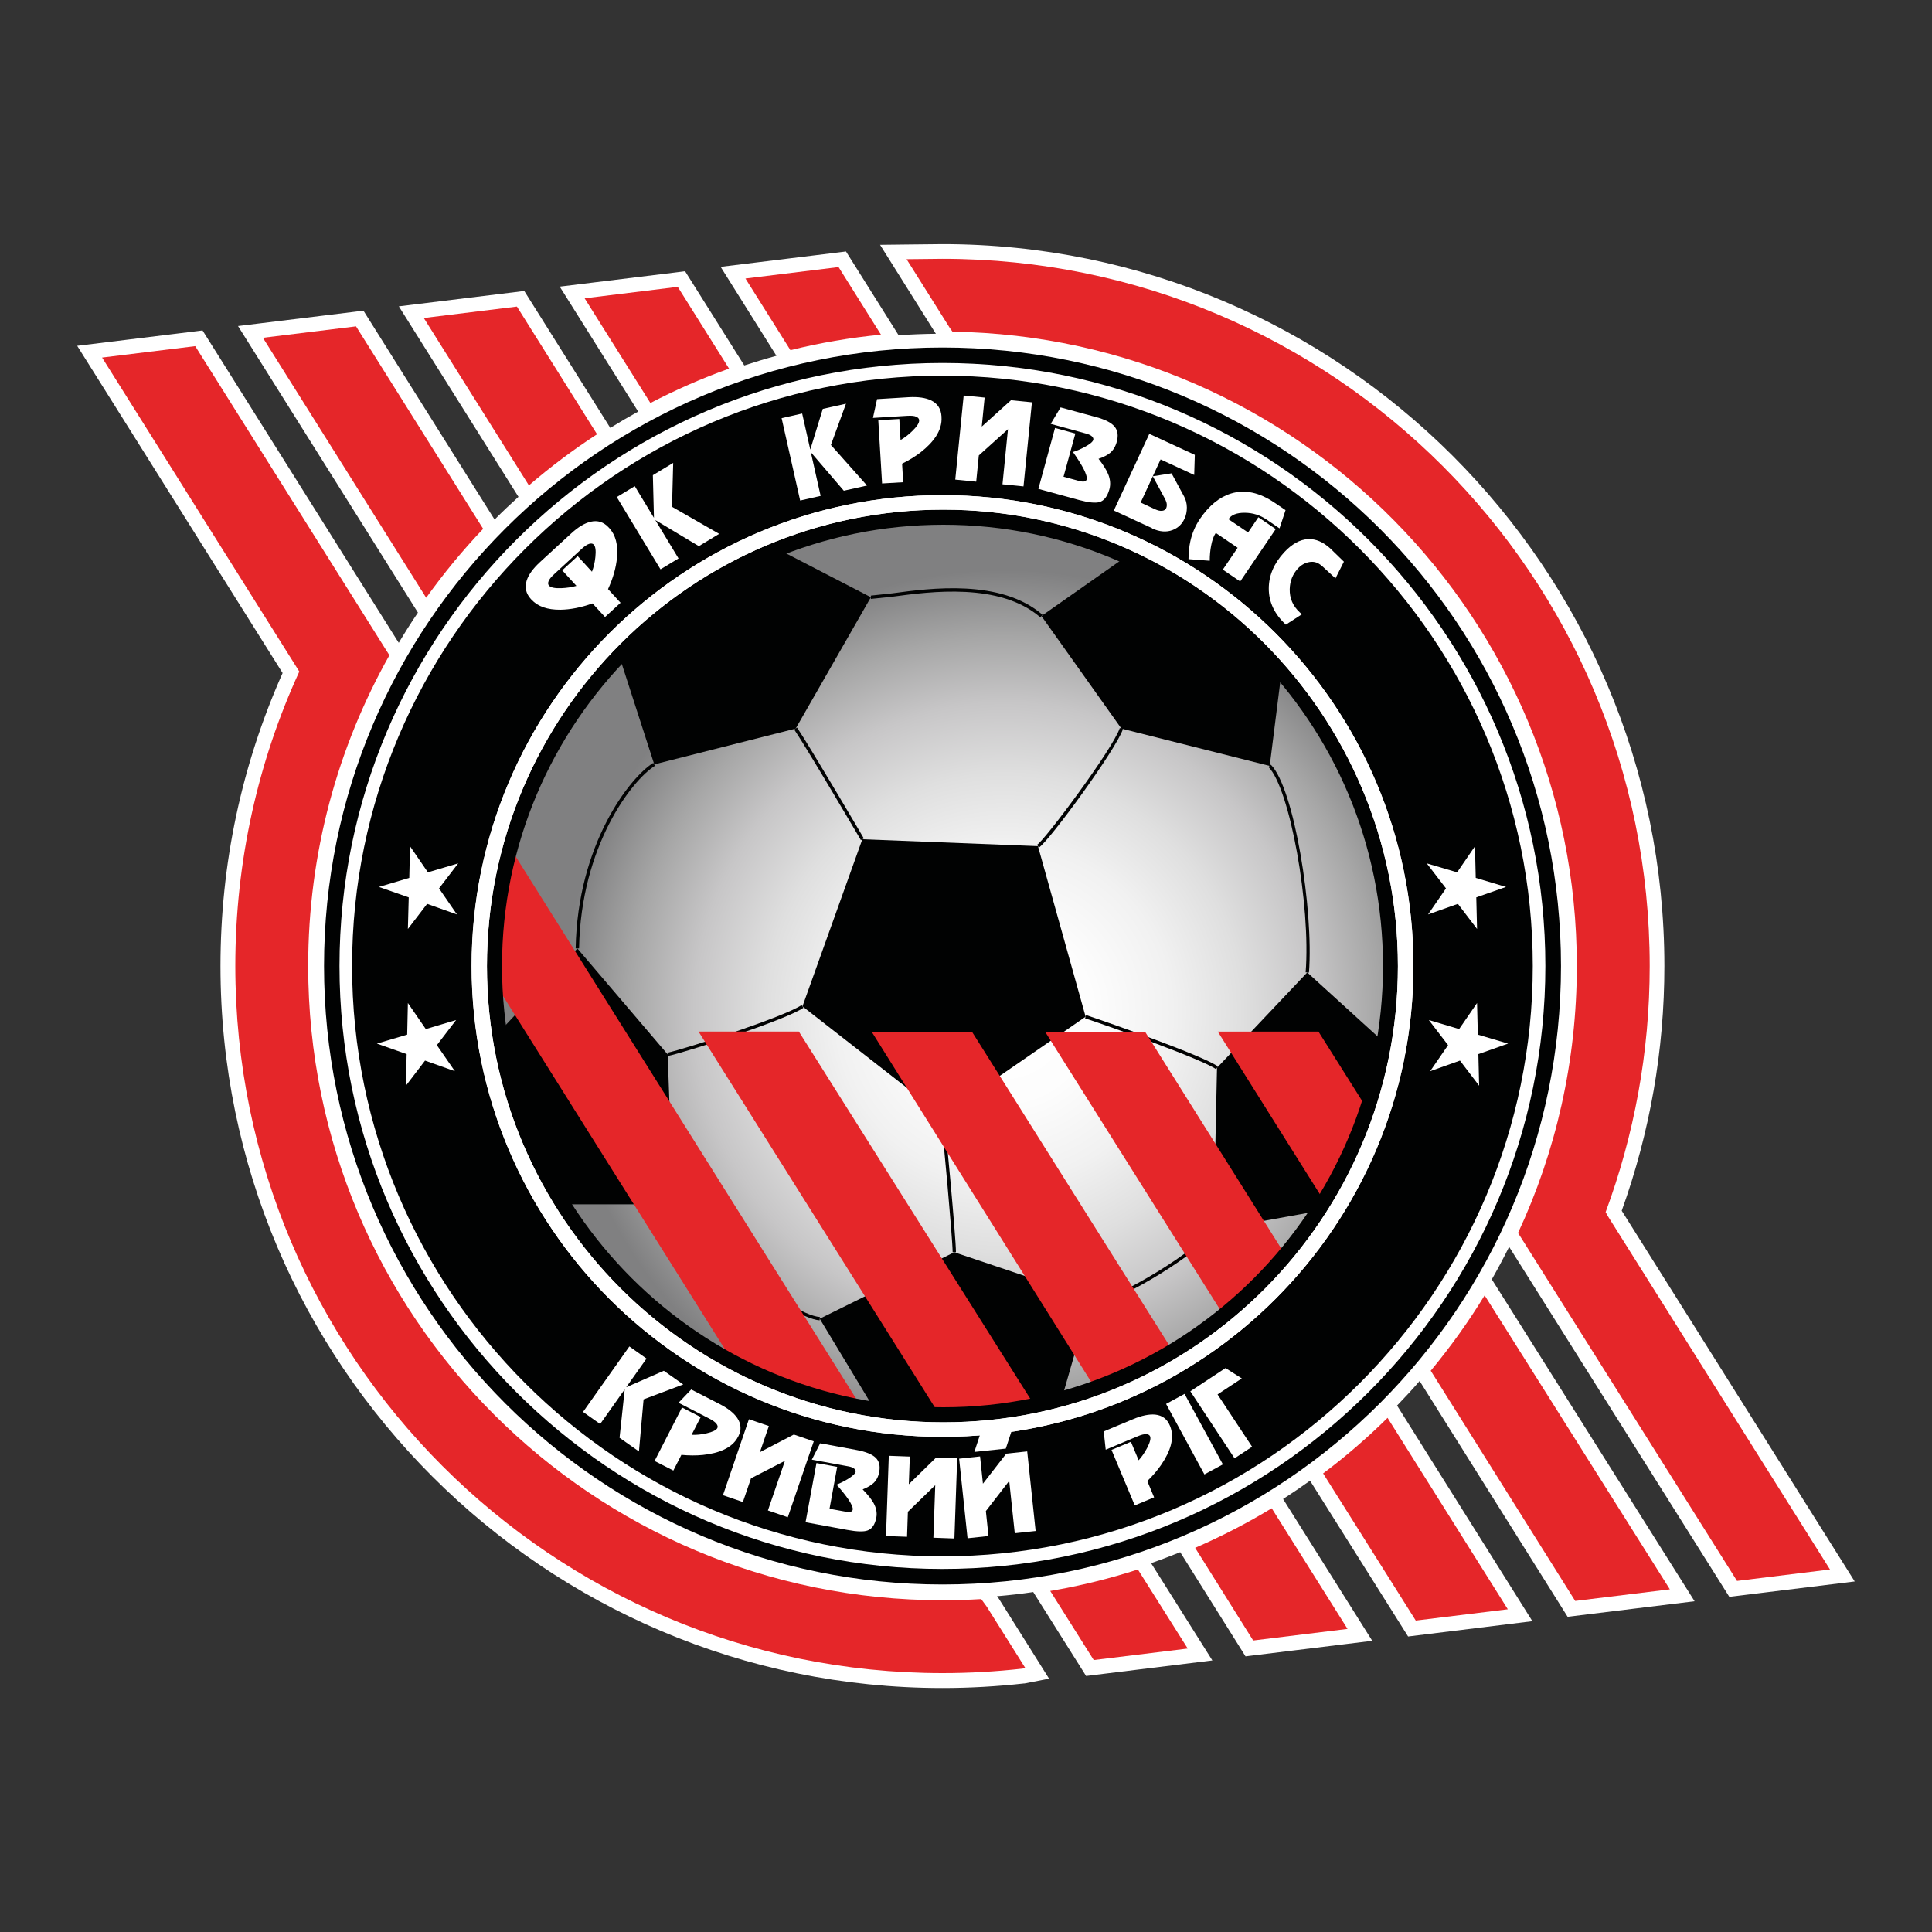
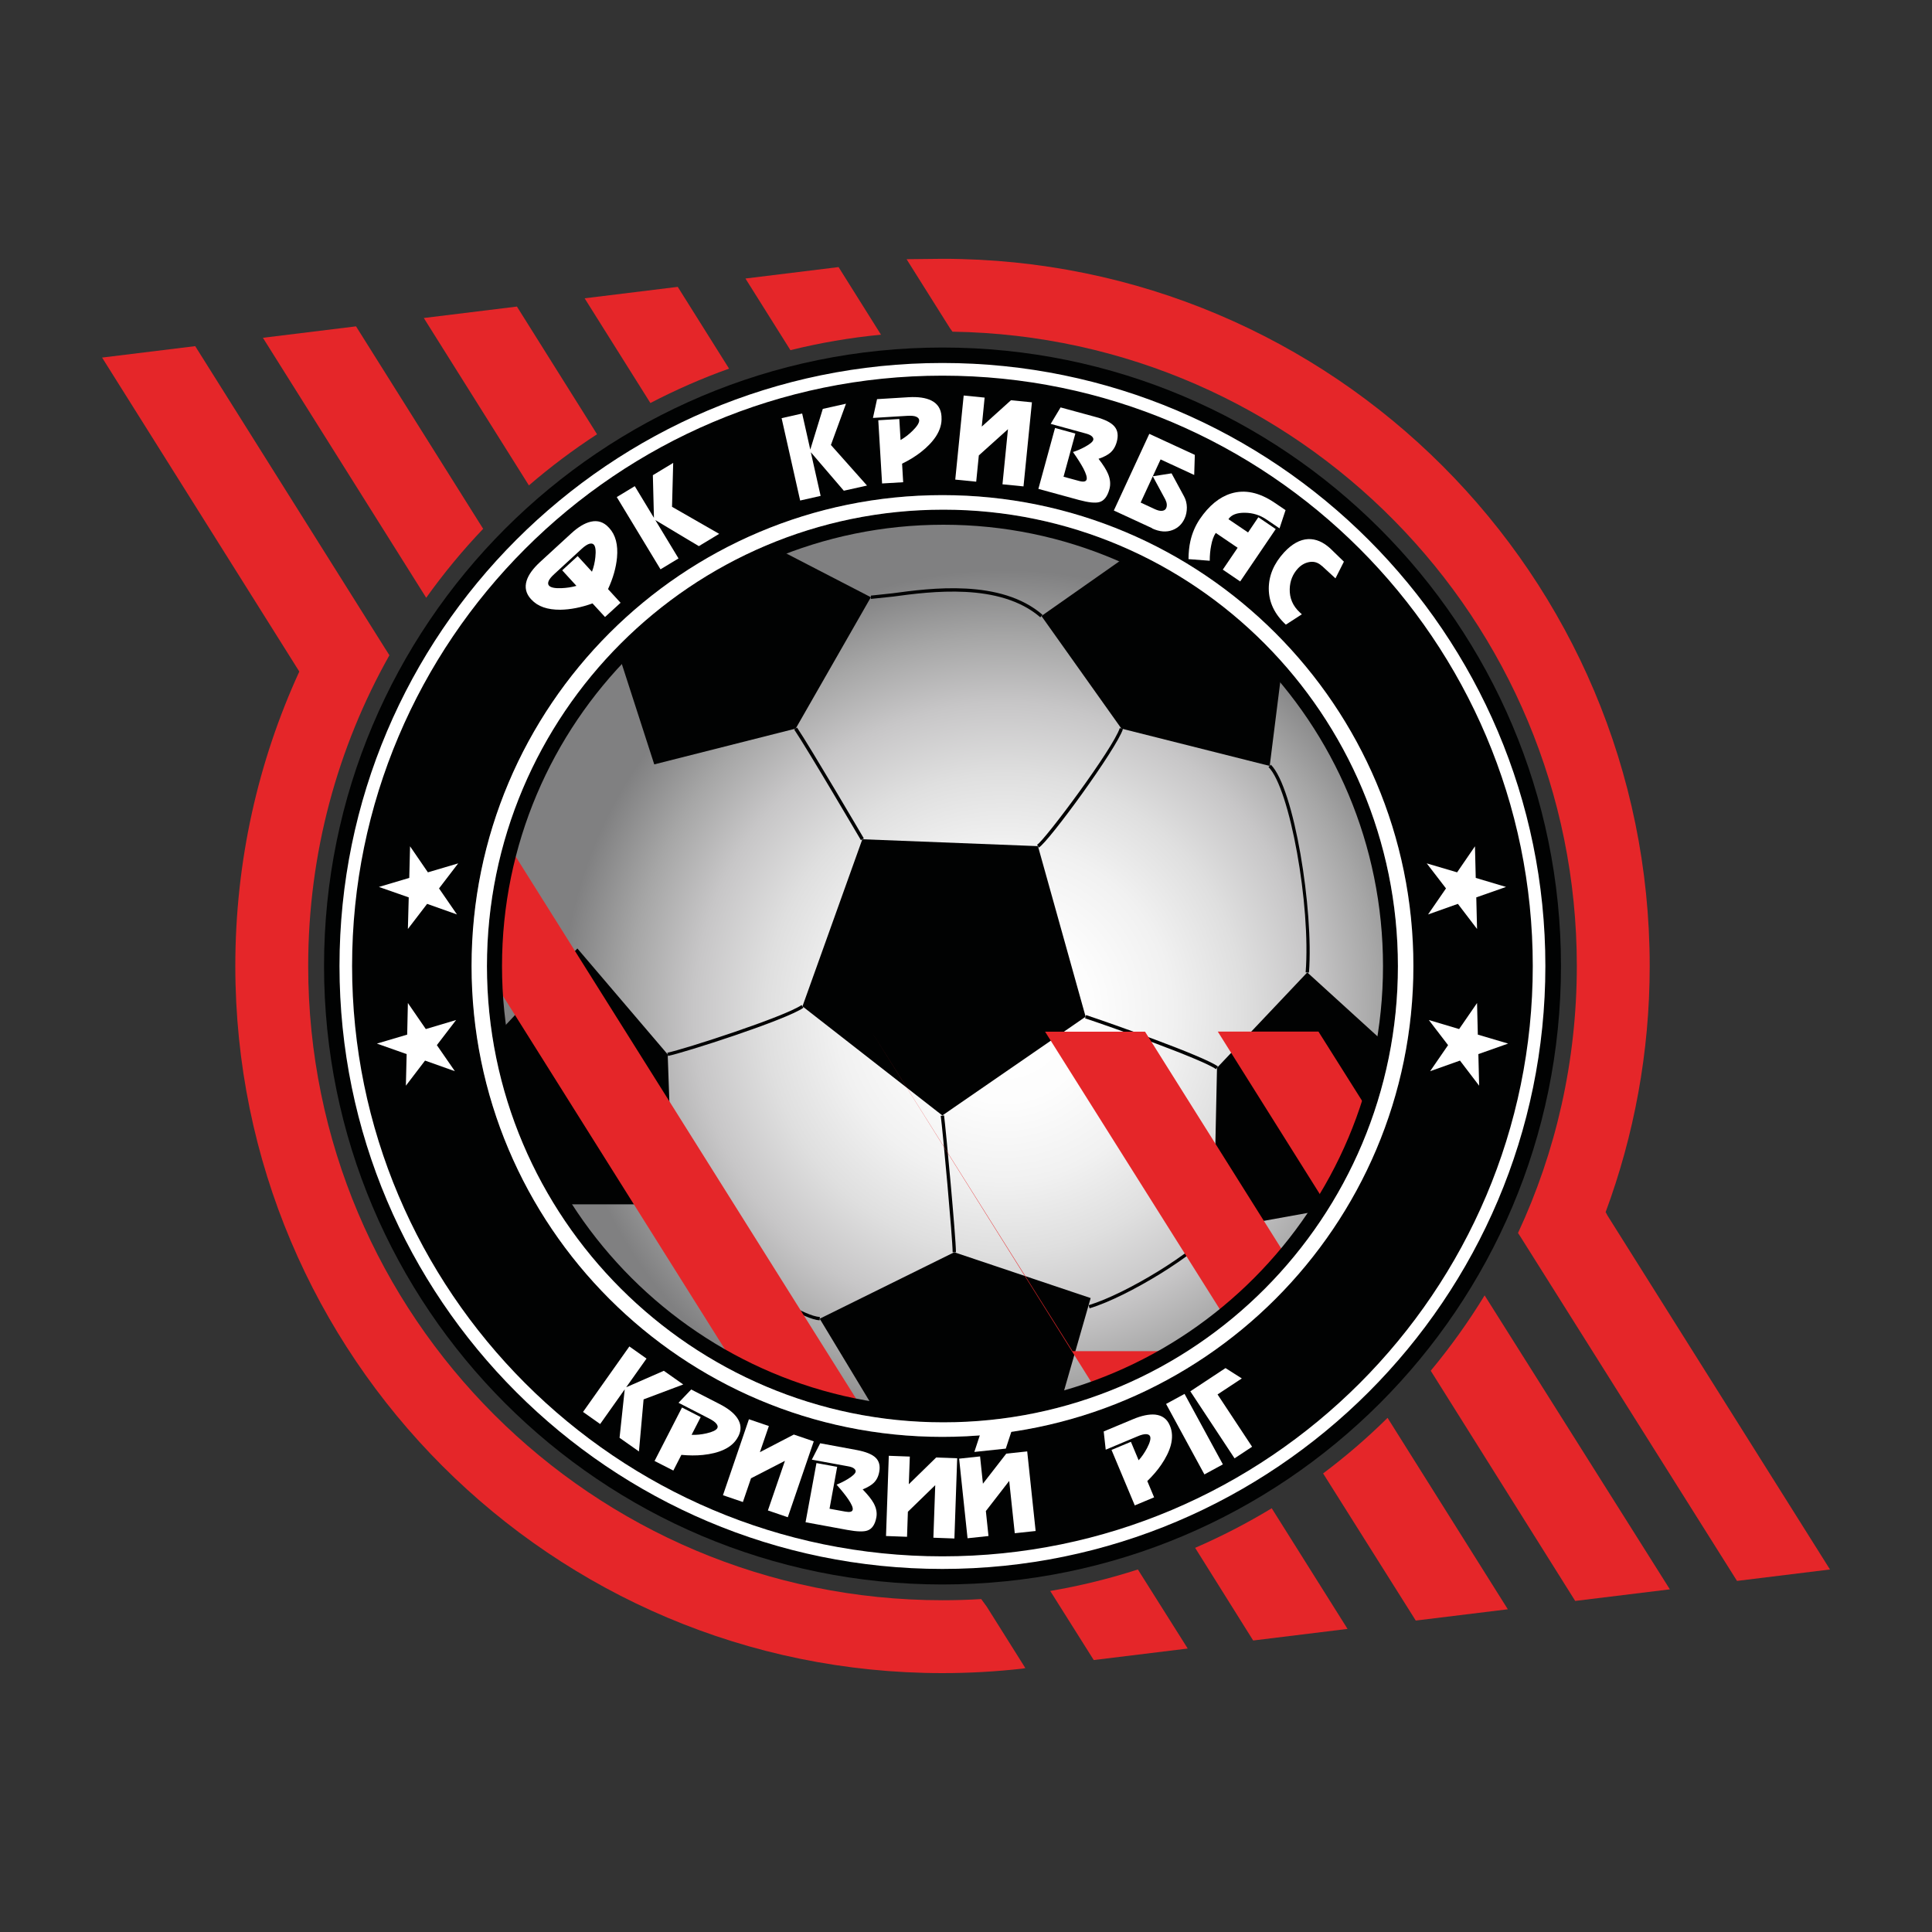
<svg xmlns="http://www.w3.org/2000/svg" id="Layer_1" data-name="Layer 1" viewBox="0 0 250 250">
  <rect x="0" y="0" width="250" height="250" fill="#333333" stroke="none" />
  <defs>
    <style>      .cls-1 {        fill: #fff;      }      .cls-2 {        fill: #e52629;      }      .cls-3 {        fill: url(#radial-gradient);      }      .cls-4 {        fill: none;      }      .cls-5 {        fill: #010202;      }    </style>
    <radialGradient id="radial-gradient" cx="-1841.27" cy="-1435.62" fx="-1841.27" fy="-1435.62" r="136.42" gradientTransform="translate(903.24 734.01) scale(.42)" gradientUnits="userSpaceOnUse">
      <stop offset="0" stop-color="#fff" />
      <stop offset=".2" stop-color="#fdfdfd" />
      <stop offset=".38" stop-color="#f1f1f1" />
      <stop offset=".54" stop-color="#dfdfdf" />
      <stop offset=".7" stop-color="#c7c6c7" />
      <stop offset=".85" stop-color="#a6a6a6" />
      <stop offset="1" stop-color="#808081" />
    </radialGradient>
  </defs>
-   <path class="cls-1" d="m223.79,206.63l16.21-1.99s-29.79-47.39-30.15-47.97c3.65-10.15,5.52-20.79,5.52-31.66,0-51.51-41.91-93.42-93.42-93.42l-4.67.05-3.4.04,7.22,11.51c-1.62.02-3.23.08-4.82.19l-6.81-10.84-1.2.15-15.02,1.84,7.22,11.51c-1.4.38-2.78.8-4.16,1.25l-7.66-12.19-1.2.15-15.02,1.84,10.15,16.17c-1.22.67-2.43,1.38-3.61,2.11l-11.13-17.72-1.2.15-15.03,1.84,15.48,24.65c-1.05.95-2.09,1.93-3.09,2.94l-16.97-27.03-1.2.15-15.03,1.84,23.28,37.08c-.87,1.28-1.69,2.59-2.48,3.91l-.28-.44-25.11-39.98-1.2.15-15.02,1.84s26.58,42.33,26.58,42.34c-5.32,11.96-8.04,24.71-8.04,37.93,0,51.5,41.91,93.41,93.41,93.41,3.51,0,7.06-.2,10.55-.59h.08s3.18-.62,3.18-.62l-6.5-10.35-.24-.32c1.58-.13,3.14-.31,4.69-.54l6.84,10.86,16.34-2.01-7.93-12.59c1.27-.44,2.52-.92,3.77-1.42l8.45,13.48,16.4-2.01-11.54-18.35c1.18-.76,2.35-1.55,3.49-2.37l12.69,20.16,16.08-1.98-17.51-27.9c1-1.03,1.98-2.09,2.92-3.18l19.15,30.51,16.43-2.01-26.24-41.65c.78-1.38,1.53-2.78,2.24-4.21l28.5,45.3Z" />
  <g>
    <path class="cls-3" d="m122.18,182.98c31.98,0,57.82-26.05,57.82-58.02s-25.84-58.06-57.82-58.06-58.06,26.05-58.06,58.06,26.05,58.02,58.06,58.02h0Z" />
    <path class="cls-5" d="m64.01,124.95c0,32.06,26.1,58.14,58.17,58.14s57.93-26.08,57.93-58.14-25.99-58.17-57.93-58.17c-32.08,0-58.17,26.1-58.17,58.17Zm.23,0c0-31.95,25.99-57.94,57.94-57.94s57.7,25.99,57.7,57.94-25.89,57.91-57.7,57.91c-31.95,0-57.94-25.98-57.94-57.91Z" />
    <g>
      <path class="cls-5" d="m100.76,71.11l11.93,6.17-9.73,17-18.3,4.63-4.42-13.68h0c5.76-6.17,12.37-11.03,20.53-14.12h0Z" />
      <path class="cls-5" d="m165.88,86.53l-1.58,12.58-19.19-4.83-10.35-14.57,11.03-7.74h0c8.16,3.53,14.33,7.74,20.09,14.56h0Z" />
      <path class="cls-5" d="m170.5,156.72l-13.47,2.43.45-20.98,11.68-12.34,9.94,9.05h0c-1.34,7.92-4.42,15.42-8.6,21.83h0Z" />
      <path class="cls-5" d="m113.13,182.33l-7.06-11.69,17.41-8.6,17.65,5.93-3.74,13.02h0c-4.86,1.34-10.14,1.99-15.21,1.99-2.88,0-6.2-.2-9.05-.65h0Z" />
      <path class="cls-5" d="m64.77,133.35l9.94-10.62,11.69,13.71.69,19.4h-13.92l-.2-.21h0c-4.22-6.86-6.86-14.12-8.19-22.27h0Z" />
      <g>
        <path class="cls-5" d="m111.59,108.6l22.72.89,6.17,22.07-18.54,12.78-18.1-14.12,7.75-21.63h0Z" />
-         <path class="cls-5" d="m74.49,122.72h.44c.24-13.27,6.85-21.79,9.83-23.63l-.23-.37c-3.05,1.89-9.8,10.55-10.04,24Z" />
        <path class="cls-5" d="m102.77,94.4c1.76,2.6,8.56,14.2,8.63,14.31l.38-.22c-.07-.12-6.88-11.72-8.64-14.34l-.36.24Z" />
        <path class="cls-5" d="m134.2,109.31l.22.37c1.29-.76,10.06-12.78,10.89-15.34l-.41-.13c-.87,2.67-9.7,14.51-10.7,15.1Z" />
        <path class="cls-5" d="m86.36,136.22l.08.42c2.05-.41,15.23-4.63,17.53-6.24l-.25-.35c-2.13,1.5-15.18,5.73-17.36,6.17Z" />
        <path class="cls-5" d="m140.41,131.77c3.48,1.15,15.2,5.32,16.94,6.58l.25-.35c-1.88-1.37-14.1-5.67-17.06-6.65l-.13.41Z" />
        <path class="cls-5" d="m121.73,144.38c.26,1.92,1.54,15.95,1.54,17.66h.43c0-1.86-1.33-16.15-1.54-17.71l-.43.06Z" />
        <path class="cls-5" d="m86.88,155.89c1.14,3.68,15.3,14.73,19.18,14.96l.03-.43c-3.8-.23-17.67-11.05-18.8-14.65l-.41.13Z" />
        <path class="cls-5" d="m115.5,76.77l-2.81.3v.43l2.87-.3c4.83-.65,13.81-1.86,19.06,2.68l.28-.33c-5.4-4.67-14.51-3.44-19.4-2.78Z" />
        <path class="cls-5" d="m164.15,99.26c2.74,2.74,5.48,17.88,4.8,26.56l.43.03c.62-8.05-1.91-23.88-4.93-26.9l-.31.3Z" />
        <path class="cls-5" d="m140.87,168.89l.12.41c5.01-1.52,13.96-7.05,16.22-10.01l-.34-.26c-2.22,2.91-11.04,8.35-15.99,9.86Z" />
      </g>
    </g>
  </g>
  <path class="cls-5" d="m63.87,125.02c0,32.07,26.11,58.17,58.21,58.17s57.97-26.1,57.97-58.17-26-58.21-57.97-58.21c-32.1,0-58.21,26.11-58.21,58.21Zm.24,0c0-31.97,26.01-57.98,57.97-57.98s57.73,26.01,57.73,57.98-25.9,57.94-57.73,57.94c-31.97,0-57.97-25.99-57.97-57.94Z" />
  <path class="cls-4" d="m64.04,127.2c.79,21.26,13.08,39.64,30.83,49.09l-30.83-49.09Z" />
  <g>
    <path class="cls-2" d="m111.47,182.09l-45.43-72.35c-1.33,4.87-2.06,10-2.06,15.29,0,.73.03,1.45.06,2.18l30.83,49.09c5.13,2.73,10.71,4.71,16.6,5.8Z" />
-     <path class="cls-2" d="m112.79,133.5l28.92,46.14c3.53-1.28,6.89-2.89,10.06-4.8l-26-41.34h-12.98Z" />
+     <path class="cls-2" d="m112.79,133.5l28.92,46.14c3.53-1.28,6.89-2.89,10.06-4.8h-12.98Z" />
    <path class="cls-2" d="m135.24,133.51l23.11,36.71c2.9-2.34,5.57-4.96,7.97-7.82l-18.15-28.9h-12.92Z" />
    <path class="cls-2" d="m157.59,133.5l13.76,21.92c2.28-3.72,4.15-7.72,5.56-11.93l-6.3-10h-13.03Z" />
-     <path class="cls-2" d="m90.39,133.48l31.17,49.58c.17,0,.34.01.51.01,4.04,0,7.98-.42,11.79-1.21l-30.49-48.38h-12.98Z" />
  </g>
  <path class="cls-5" d="m63.01,125.02c0,32.55,26.5,59.03,59.06,59.03s58.82-26.48,58.82-59.03-26.39-59.07-58.82-59.07c-32.57,0-59.06,26.49-59.06,59.07Zm1.95,0c0-31.5,25.62-57.12,57.12-57.12s56.88,25.62,56.88,57.12-25.51,57.08-56.88,57.08c-31.49,0-57.12-25.61-57.12-57.08Z" />
  <path class="cls-5" d="m121.96,205.03c44.2,0,80.03-35.83,80.03-80.03s-35.83-80.03-80.03-80.03S41.93,80.8,41.93,125c0,44.2,35.83,80.03,80.02,80.03Zm-60.93-80.03c0-33.65,27.28-60.93,60.93-60.93s60.94,27.28,60.94,60.93-27.28,60.93-60.94,60.93-60.93-27.28-60.93-60.93Z" />
  <path class="cls-1" d="m43.93,125c0,43.02,35,78.02,78.02,78.02s78.02-35,78.02-78.02-35-78.03-78.02-78.03c-43.02,0-78.02,35-78.02,78.03Zm1.63,0c0-42.12,34.27-76.39,76.39-76.39s76.39,34.27,76.39,76.39-34.26,76.39-76.39,76.39-76.39-34.27-76.39-76.39Z" />
  <polygon class="cls-1" points="53.06 109.51 55.37 112.88 59.29 111.72 56.81 114.96 59.13 118.33 55.27 116.96 52.78 120.21 52.89 116.12 49.03 114.77 52.96 113.6 53.06 109.51" />
  <polygon class="cls-1" points="52.78 129.79 55.1 133.16 59.02 131.99 56.53 135.24 58.86 138.61 55 137.24 52.52 140.49 52.62 136.4 48.77 135.04 52.69 133.88 52.78 129.79" />
  <polygon class="cls-1" points="190.86 109.51 188.55 112.88 184.62 111.72 187.11 114.96 184.79 118.33 188.65 116.96 191.13 120.21 191.03 116.12 194.88 114.77 190.96 113.6 190.86 109.51" />
  <polygon class="cls-1" points="191.13 129.79 188.81 133.16 184.89 131.99 187.38 135.24 185.06 138.61 188.92 137.24 191.4 140.49 191.3 136.4 195.15 135.04 191.23 133.88 191.13 129.79" />
  <g>
    <path class="cls-2" d="m38.73,86.9c-5.32,11.6-8.28,24.51-8.28,38.1,0,50.54,40.97,91.5,91.51,91.5,3.5,0,6.95-.2,10.34-.58l.38-.07-4.99-7.94-.72-.99c-1.66.1-3.33.15-5.01.15-45.33,0-82.08-36.74-82.08-82.07,0-14.61,3.82-28.33,10.51-40.21l-.66-1.04-24.47-38.96-12.05,1.48,24.98,39.77.54.86Z" />
    <path class="cls-2" d="m207.76,156.87c3.68-9.93,5.71-20.67,5.71-31.87,0-50.54-40.97-91.51-91.51-91.51l-4.65.05,5.59,8.89.35.49c44.74.69,80.79,37.17,80.79,82.07,0,12.35-2.72,24.06-7.61,34.56l.29.44,28.05,44.58,12.03-1.48-28.75-45.73-.28-.51Z" />
    <path class="cls-2" d="m62.52,68.43l-16.45-26.2-12.05,1.48,21.13,33.64c2.25-3.15,4.71-6.13,7.37-8.92Z" />
    <path class="cls-2" d="m77.25,56.18l-10.36-16.51-12.05,1.48,13.6,21.66c2.79-2.4,5.73-4.61,8.82-6.62Z" />
    <path class="cls-2" d="m94.34,47.7l-6.64-10.58-12.05,1.48,8.51,13.55c3.27-1.7,6.67-3.2,10.18-4.45Z" />
    <path class="cls-2" d="m114,43.31l-5.49-8.75-12.05,1.48,5.82,9.27c3.81-.94,7.72-1.62,11.72-2Z" />
    <path class="cls-2" d="m154.65,200.29l7.51,11.99,12.21-1.5-9.81-15.61c-3.17,1.92-6.48,3.63-9.91,5.12Z" />
    <path class="cls-2" d="m171.21,190.66l11.99,19.04,11.91-1.46-15.56-24.77c-2.61,2.58-5.39,4.98-8.34,7.19Z" />
    <path class="cls-2" d="m185.14,177.38l18.69,29.78,12.25-1.5-23.97-38.04c-2.09,3.43-4.43,6.69-6.98,9.76Z" />
    <path class="cls-2" d="m135.9,205.87l5.63,8.94,12.16-1.49-6.45-10.23c-3.68,1.19-7.46,2.12-11.34,2.78Z" />
  </g>
  <path class="cls-1" d="m63.01,125.02c0,32.55,26.5,59.03,59.06,59.03s58.82-26.48,58.82-59.03-26.39-59.07-58.82-59.07c-32.57,0-59.06,26.49-59.06,59.07Zm-1.99-.02c0-33.65,27.28-60.93,60.93-60.93s60.94,27.28,60.94,60.93-27.28,60.93-60.94,60.93-60.93-27.28-60.93-60.93Z" />
  <g>
    <path class="cls-1" d="m80.3,78l-2.01,1.84-1.62-1.76c-1.47.53-2.86.8-4.16.82-1.68.01-2.92-.42-3.74-1.31l-.06-.06c-.65-.71-.84-1.51-.56-2.4.24-.76.82-1.56,1.73-2.4l4.03-3.7c.91-.84,1.75-1.34,2.53-1.52.9-.21,1.68.04,2.33.75l.06.06c.83.9,1.16,2.18,1.01,3.83-.12,1.29-.5,2.65-1.16,4.08l1.62,1.77Zm-5.54-6.03l1.84,2.01c.22-.58.37-1.2.44-1.89.09-.83.02-1.37-.2-1.61-.13-.15-.33-.18-.59-.11-.26.08-.59.29-.98.65l-3.52,3.24c-.41.37-.66.68-.76.93-.1.25-.08.45.06.6.22.24.75.35,1.58.32.71-.03,1.37-.13,1.96-.3l-1.84-2.01,2-1.84Z" />
    <path class="cls-1" d="m85.47,73.67l-5.66-9.35,2.33-1.41,2.48,4.1-.14-5.52,2.63-1.59-.15,5.68,6.1,3.5-2.63,1.59-5.63-3.37,3,4.96-2.33,1.41Z" />
    <path class="cls-1" d="m103.54,64.77l-2.4-10.66,2.66-.6,1.05,4.67,1.62-5.27,3-.67-1.95,5.34,4.67,5.25-3,.67-4.27-4.98,1.27,5.65-2.66.6Z" />
    <path class="cls-1" d="m116.86,62.4l-2.72.16-.49-8.18,2.72-.16.16,2.72c.54-.31,1.05-.7,1.54-1.18.6-.59.89-1.05.87-1.38-.01-.2-.14-.35-.39-.46-.25-.11-.64-.14-1.16-.11l-4.43.27.53-2.43,4.09-.25c1.23-.07,2.2.07,2.92.42.83.41,1.27,1.1,1.33,2.06v.08c.06.85-.19,1.69-.72,2.51-.47.71-1.13,1.4-1.98,2.06-.7.54-1.5,1.03-2.4,1.47l.14,2.39Z" />
    <path class="cls-1" d="m129.72,62.67l.71-7.13-3.77,3.39-.34,3.4-2.71-.27,1.09-10.88,2.71.27-.37,3.75,3.78-3.41,2.71.27-1.09,10.88-2.71-.27Z" />
    <path class="cls-1" d="m134.36,63.28l2.16-7.9,2.63.72-1.53,5.59,1.99.54c.59.16.92.1,1-.19.07-.27-.07-.74-.42-1.42-.32-.6-.77-1.31-1.35-2.13.49-.15,1-.37,1.54-.66.66-.36,1.03-.66,1.09-.92.04-.14-.02-.28-.16-.43-.15-.15-.4-.27-.75-.37l-4.6-1.26,1.28-2.13,4.62,1.26c1.16.32,1.95.72,2.36,1.22.42.5.51,1.16.29,1.97-.17.62-.46,1.1-.87,1.44-.34.28-.84.54-1.49.76.61.78,1.02,1.44,1.24,1.97.28.68.34,1.33.17,1.95-.26.95-.69,1.51-1.3,1.68-.52.15-1.4.06-2.63-.27l-5.27-1.44Z" />
    <path class="cls-1" d="m149.09,68.35l-4.96-2.29,4.59-9.92,5.89,2.72-.08,2.6-4.35-2.01-2.58,5.58,1.85.86c.37.17.68.24.93.21s.43-.14.52-.34c.14-.31.11-.69-.11-1.13l-1.62-3,2.43-.38,1.63,3.01c.22.41.34.87.35,1.4,0,.52-.09,1.01-.3,1.45-.33.72-.85,1.21-1.56,1.48-.79.3-1.68.23-2.65-.22Z" />
    <path class="cls-1" d="m153.79,72.36c.01-.88.09-1.66.24-2.32.23-1.04.64-2,1.23-2.88,1.18-1.73,2.52-2.83,4.03-3.3,1.78-.55,3.66-.15,5.64,1.19l1.42.96-.78,2.36-1.69-1.15c-.84-.57-1.77-.86-2.8-.87-1.03-.01-1.74.26-2.12.83l2.54,1.72,1.33-1.97,2.25,1.53-4.6,6.78-2.25-1.53,1.92-2.83-2.83-1.92c-.27.39-.47.94-.6,1.65-.12.61-.18,1.26-.18,1.95l-2.75-.21Z" />
    <path class="cls-1" d="m171.04,73.23c-.46-.43-.98-.6-1.56-.51-.58.09-1.09.37-1.53.84-.68.74-1.03,1.62-1.06,2.66-.03,1.18.4,2.19,1.3,3.02l.27.25-2.07,1.34c-1.47-1.36-2.21-2.92-2.21-4.67,0-1.68.66-3.24,1.98-4.68,1.01-1.09,2.05-1.67,3.11-1.72,1-.04,1.96.37,2.9,1.24l1.73,1.68-1.09,2.16-1.76-1.62Z" />
  </g>
  <g>
    <path class="cls-1" d="m75.44,182.71l6-8.48,2.22,1.57-2.63,3.71,4.87-2.13,2.51,1.77-5.13,1.93-.6,6.74-2.51-1.77.67-6.27-3.18,4.49-2.22-1.57Z" />
    <path class="cls-1" d="m87.13,190.29l-2.43-1.24,3.55-6.92,2.42,1.24-1.18,2.3c.61.02,1.25-.04,1.91-.19.8-.18,1.27-.41,1.42-.68.09-.17.05-.36-.12-.57-.16-.21-.48-.44-.95-.68l-3.95-2.03,1.64-1.72,3.65,1.87c1.1.56,1.87,1.17,2.31,1.82.51.76.56,1.54.15,2.35l-.04.07c-.37.72-.98,1.28-1.85,1.68-.75.35-1.65.57-2.71.68-.86.09-1.79.08-2.78-.01l-1.04,2.03Z" />
    <path class="cls-1" d="m99.36,195.47l2.21-6.44-4.39,2.26-1.05,3.07-2.58-.88,3.36-9.83,2.58.88-1.16,3.38,4.39-2.28,2.58.88-3.36,9.82-2.58-.88Z" />
    <path class="cls-1" d="m104.24,196.97l1.41-7.65,2.68.49-.99,5.42,2.03.37c.6.11.92.03.97-.25.05-.26-.14-.69-.55-1.31-.37-.55-.89-1.19-1.54-1.93.47-.18.96-.42,1.47-.73.62-.39.96-.7,1-.95.02-.13-.04-.26-.2-.4-.16-.13-.42-.23-.78-.29l-4.69-.86,1.08-2.12,4.71.87c1.18.22,2,.55,2.46.99.46.44.62,1.06.47,1.85-.11.6-.35,1.07-.73,1.43-.31.29-.78.57-1.41.83.68.7,1.15,1.29,1.42,1.78.34.63.46,1.24.35,1.84-.17.92-.55,1.48-1.13,1.69-.5.19-1.38.16-2.64-.07l-5.38-.99Z" />
    <path class="cls-1" d="m120.78,198.98l.24-6.8-3.54,3.44-.11,3.24-2.72-.1.36-10.38,2.72.1-.13,3.58,3.54-3.46,2.72.1-.36,10.38-2.72-.1Z" />
    <path class="cls-1" d="m131.31,198.4l-.72-6.77-3.02,3.9.34,3.23-2.71.29-1.09-10.3,2.71-.29.37,3.53,3.02-3.89,2.71-.29,1.09,10.3-2.71.29Zm-1.16-10.95l-4.07.43.78-2.37,4.07-.43-.78,2.37Z" />
    <path class="cls-1" d="m149.35,193.75l-2.51,1.05-3.01-7.18,2.51-1.05,1,2.39c.41-.45.77-.98,1.09-1.58.38-.73.51-1.23.39-1.52-.07-.17-.24-.27-.51-.28-.27-.01-.65.08-1.13.29l-4.1,1.72-.26-2.36,3.78-1.58c1.14-.48,2.1-.67,2.88-.6.91.1,1.54.56,1.89,1.4l.03.07c.31.74.34,1.58.1,2.5-.22.8-.63,1.63-1.23,2.51-.49.72-1.09,1.42-1.81,2.12l.88,2.1Z" />
    <path class="cls-1" d="m155.85,190.79l-4.96-9.12,2.39-1.3,4.96,9.12-2.39,1.3Z" />
    <path class="cls-1" d="m154.02,180.04l4.56-3.01,2.11,1.34-3.14,2.07,4.47,6.77-2.27,1.5-5.72-8.67Z" />
  </g>
</svg>